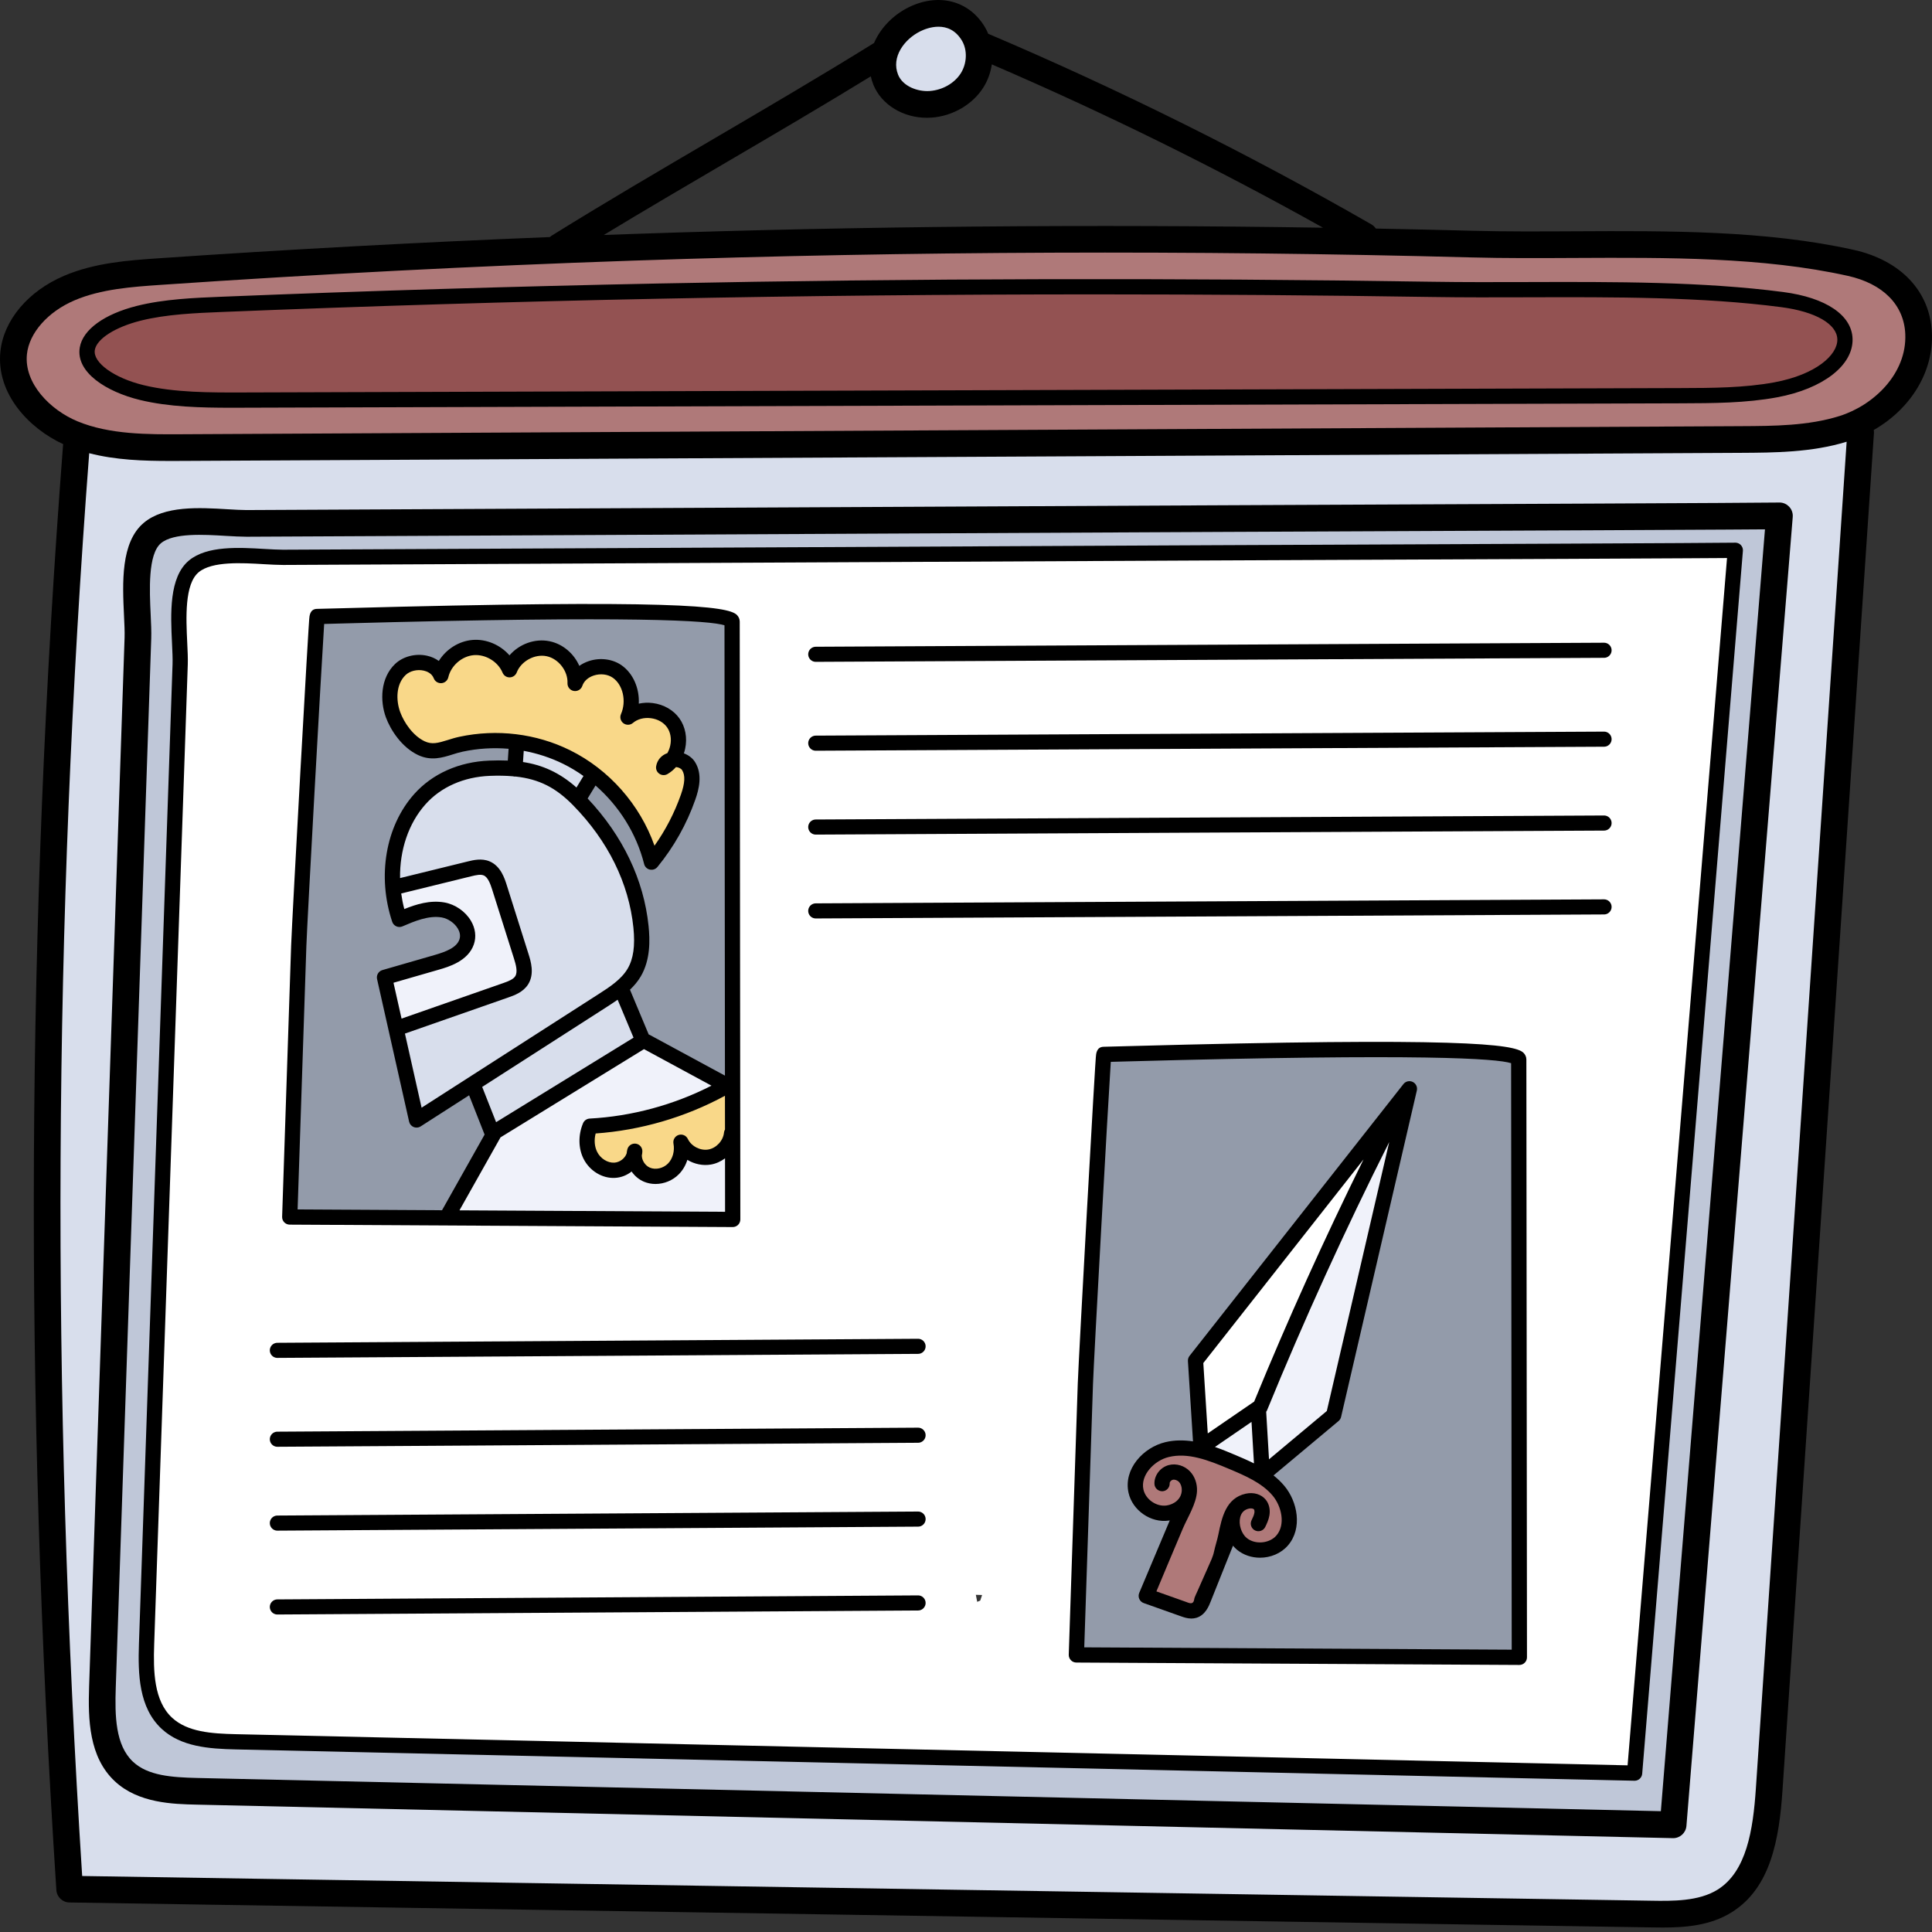
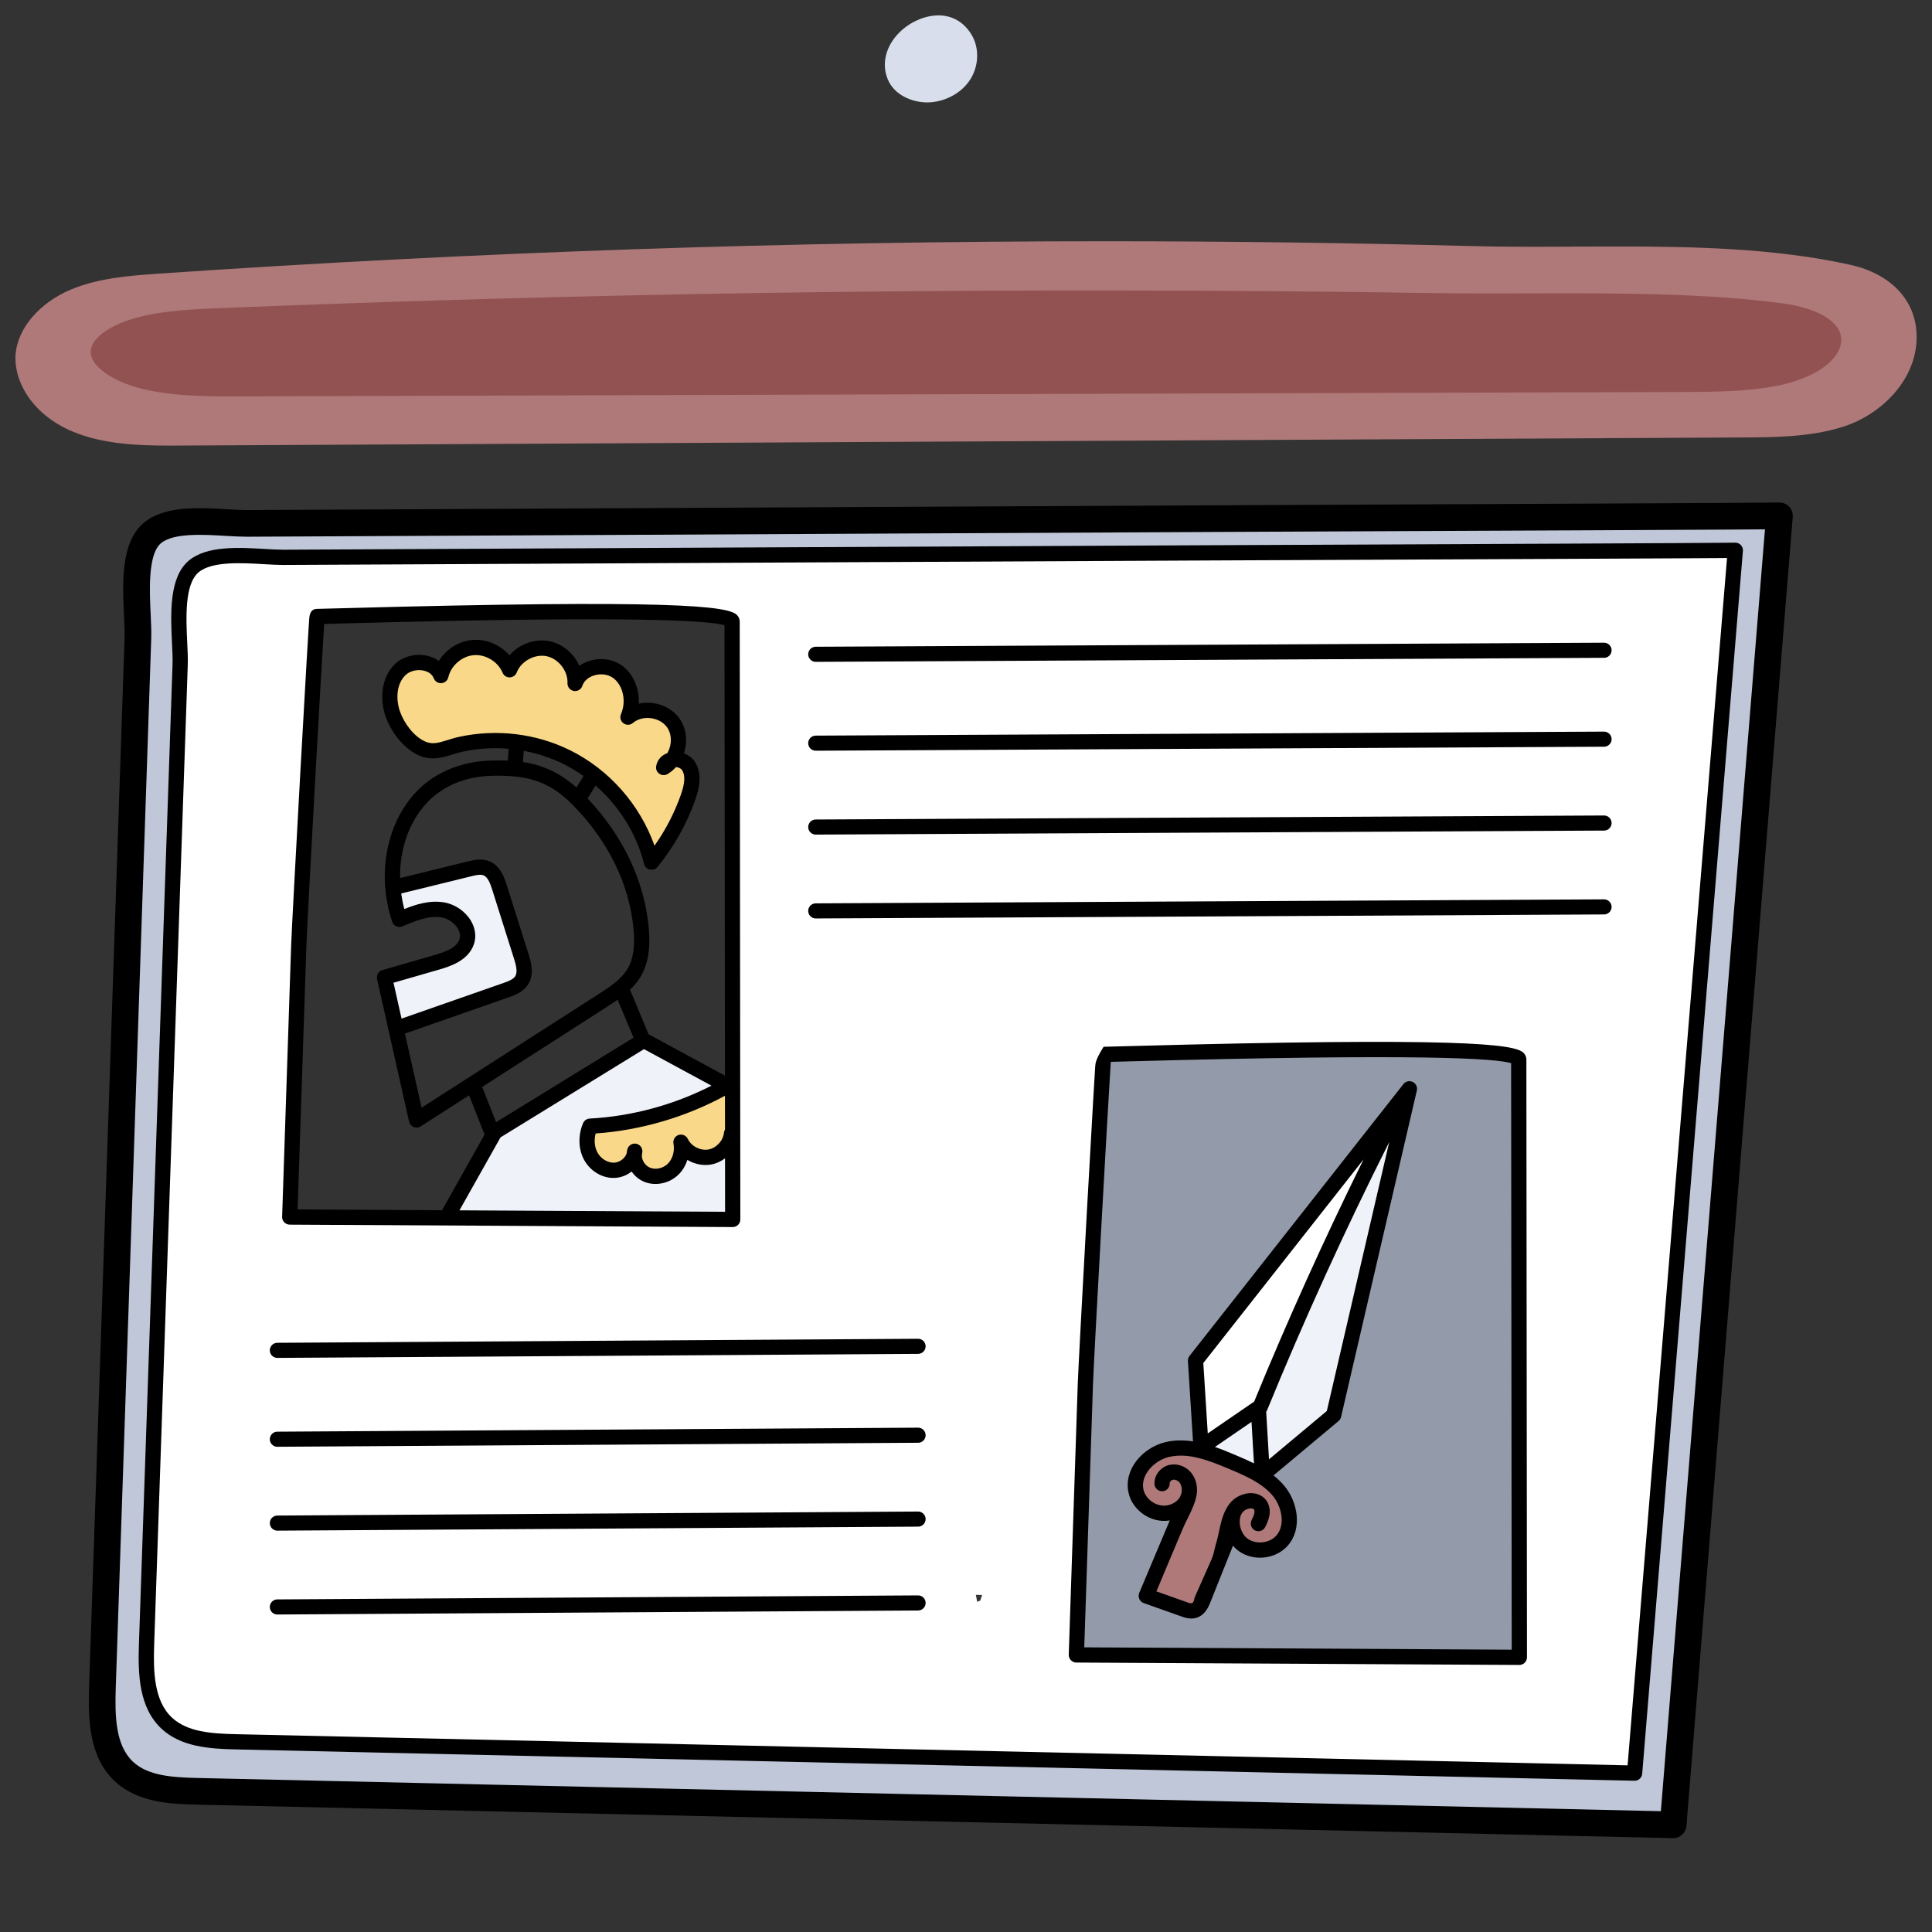
<svg xmlns="http://www.w3.org/2000/svg" height="512pt" version="1.1" viewBox="0 0 512 512" width="512pt">
  <rect x="0" y="0" width="512" height="512" fill="#333333" stroke="none" />
  <g id="surface1">
    <path d="M 37.309 104.98 C 45.008 106.855 53.645 107.012 61.133 107.012 C 62.199 107.012 65.449 107.004 65.449 107.004 L 445.652 105.844 C 454.004 105.812 462.641 105.781 470.777 104.266 C 484.191 101.773 490.051 95.227 489.91 89.844 C 489.754 84.105 483.227 79.836 472.449 78.418 C 455.637 76.215 437.578 75.762 415.637 75.762 C 412.023 75.762 408.414 75.773 404.828 75.785 C 401.359 75.797 397.973 75.805 394.637 75.805 C 388.816 75.805 384.074 75.773 379.707 75.703 C 350.133 75.246 319.98 75.016 290.09 75.016 C 251.398 75.016 212.52 75.402 174.527 76.164 C 135.996 76.945 97.059 78.125 58.789 79.676 C 51.684 79.961 43.629 80.285 36.496 82.082 C 28.285 84.148 22.934 87.93 22.176 92.199 C 21.113 98.195 29.277 103.027 37.309 104.98 Z M 37.309 104.98 " style=" stroke:none;fill-rule:nonzero;fill:rgb(57.647%,32.157%,32.157%);fill-opacity:1;" />
    <path d="M 321 386.305 C 322.883 386.949 324.691 387.715 326.312 388.402 C 327.734 388.996 329.379 389.695 330.984 390.492 L 333.594 391.789 L 333.66 392.855 L 334.434 392.207 L 335.625 392.801 L 335.535 391.285 L 354.312 375.582 L 371.082 303.332 L 365.48 301.309 C 353.82 324.488 342.961 348.324 333.211 372.113 L 315.348 384.371 Z M 321 386.305 " style=" stroke:none;fill-rule:nonzero;fill:rgb(94.118%,94.902%,98.039%);fill-opacity:1;" />
    <path d="M 190.348 304.57 C 189.594 305.133 188.742 305.508 187.902 305.66 C 187.602 305.711 187.285 305.738 186.973 305.738 C 185.863 305.738 184.707 305.406 183.707 304.805 L 180.438 302.832 L 179.297 306.48 C 178.984 307.473 178.453 308.375 177.777 309.074 C 176.73 310.133 175.211 310.766 173.711 310.766 C 173.051 310.766 172.395 310.637 171.84 310.406 C 171.047 310.066 170.359 309.5 169.859 308.762 L 168.039 306.102 L 165.516 308.105 C 164.734 308.727 163.797 309.098 162.848 309.152 C 162.746 309.156 162.648 309.16 162.547 309.16 C 160.465 309.16 158.371 307.793 157.336 305.754 C 156.418 303.949 156.324 301.562 157.066 299.395 C 168.414 298.688 179.758 295.574 189.91 290.375 L 194.98 287.777 L 170.566 274.57 L 130.305 299.332 L 129.969 300.035 L 116.648 323.727 L 195.152 324.152 L 195.137 301 Z M 190.348 304.57 " style=" stroke:none;fill-rule:nonzero;fill:rgb(94.118%,94.902%,98.039%);fill-opacity:1;" />
    <path d="M 139.098 260.289 C 140.465 258.094 139.801 255.441 139.07 253.133 L 133.312 234.922 C 132.809 233.301 131.867 230.285 129.316 229.211 C 128.695 228.957 128 228.828 127.246 228.828 C 126.199 228.828 125.148 229.066 124.176 229.312 L 103.012 234.512 L 103.355 237.172 C 103.551 238.672 103.848 240.188 104.238 241.676 L 105.105 244.977 L 108.266 243.695 C 110.258 242.891 112.875 241.965 115.477 241.965 C 116.078 241.965 116.668 242.016 117.238 242.113 C 119.227 242.453 121.188 243.797 122.219 245.531 C 122.969 246.797 123.148 248.102 122.742 249.301 C 121.727 252.277 117.664 253.453 115.461 254.094 L 100.734 258.336 L 104.234 273.887 L 134.355 263.363 C 135.879 262.82 137.969 262.078 139.098 260.289 Z M 139.098 260.289 " style=" stroke:none;fill-rule:nonzero;fill:rgb(94.118%,94.902%,98.039%);fill-opacity:1;" />
-     <path d="M 492.664 112.914 L 488.496 114.199 C 479.656 116.922 469.934 116.965 461.355 117.004 L 48.215 119.145 C 47.156 119.156 46.078 119.156 44.992 119.156 C 44.977 119.156 44.965 119.156 44.949 119.156 C 38.652 119.156 31.348 119.004 24.391 117.199 L 20.922 116.301 L 20.648 119.875 C 11.145 244.473 10.535 367.945 18.785 497.348 L 18.961 500.113 L 437.453 506.707 C 438.469 506.723 439.52 506.742 440.602 506.742 C 445.898 506.742 451.965 506.332 456.797 503.305 C 465.566 497.793 467.52 486.051 468.32 474.18 Z M 443.93 483.641 C 443.906 483.922 443.684 484.125 443.391 484.125 L 52.145 475.246 C 46.461 475.113 37.875 474.918 32.473 469.855 C 26.543 464.297 26.34 455.148 26.617 447.004 L 36.008 169.07 C 36.07 167.48 35.98 165.449 35.883 163.301 L 35.867 163.012 C 35.488 155.02 35.02 145.07 40.031 140.852 C 42.617 138.676 46.723 137.66 52.957 137.66 C 55.398 137.66 57.91 137.812 60.117 137.945 C 62.34 138.09 64.035 138.164 65.336 138.172 L 328.434 136.875 C 332.184 136.859 338.02 136.832 345.223 136.805 C 401.059 136.562 468.273 136.254 471.496 136.164 L 471.609 136.172 C 471.887 136.18 472.109 136.418 472.109 136.703 C 472.109 136.75 472.105 136.801 472.09 136.949 Z M 443.93 483.641 " style=" stroke:none;fill-rule:nonzero;fill:rgb(84.706%,87.059%,92.549%);fill-opacity:1;" />
    <path d="M 248.719 4.074 C 246.211 4.074 243.988 4.902 242.543 5.609 C 237.652 8.039 234.488 12.574 234.488 17.156 C 234.488 18.445 234.738 19.715 235.227 20.926 C 236.953 25.219 241.742 27.141 245.727 27.141 C 246.027 27.141 246.32 27.129 246.609 27.105 C 250.914 26.789 254.938 24.48 257.113 21.082 C 259.418 17.492 259.578 12.742 257.512 9.27 C 255.531 5.918 252.406 4.074 248.719 4.074 Z M 248.719 4.074 " style=" stroke:none;fill-rule:nonzero;fill:rgb(84.706%,87.059%,92.549%);fill-opacity:1;" />
-     <path d="M 168.902 258.238 C 170.785 255.051 171.402 251.012 170.844 245.531 C 169.594 233.254 163.914 221.586 154.434 211.742 L 158.648 204.809 L 156.359 203.195 C 154.504 201.883 152.566 200.723 150.594 199.742 C 147.086 198.016 143.301 196.766 139.34 196.027 L 136.012 195.406 L 135.547 202.699 C 134.406 202.613 133.242 202.566 131.988 202.566 C 131.262 202.566 130.516 202.578 129.734 202.609 C 121.973 202.91 115.141 205.949 110.496 211.176 C 105.551 216.746 102.895 224.402 103.02 232.738 L 103.074 236.508 L 124.641 231.207 C 125.398 231.023 126.34 230.793 127.23 230.793 C 127.746 230.793 128.184 230.871 128.559 231.023 C 130.254 231.73 130.996 234.086 131.438 235.5 L 137.199 253.727 C 137.664 255.195 138.438 257.652 137.434 259.25 C 136.656 260.48 134.941 261.078 133.691 261.516 L 103.797 271.953 L 109.742 298.387 L 124.816 288.711 L 129.992 301.824 L 171.648 276.203 L 165.707 262.012 C 166.934 260.918 168.055 259.68 168.902 258.238 Z M 168.902 258.238 " style=" stroke:none;fill-rule:nonzero;fill:rgb(84.706%,87.059%,92.549%);fill-opacity:1;" />
    <path d="M 403.457 279.559 L 401.367 278.895 C 400.012 278.465 395.898 277.164 364.863 277.164 C 348.148 277.164 325.906 277.539 298.758 278.285 L 291.555 278.477 L 291.375 281.207 C 290.57 293.391 286.867 360.469 286.66 366.656 L 284.238 439.551 L 403.621 440.203 Z M 352.555 374.496 L 332.738 391.078 L 335.648 393.363 C 336.551 394.074 337.336 394.828 338.043 395.664 C 340.723 398.852 341.867 404.312 339.051 407.594 C 337.867 408.98 335.949 409.805 333.922 409.805 C 332.324 409.805 330.828 409.293 329.715 408.375 C 329.52 408.207 329.301 407.984 329.055 407.691 L 325.824 403.863 L 323.973 408.512 C 323.246 410.34 322.488 412.234 321.719 414.133 C 320.434 417.309 319.16 420.488 318.031 423.352 C 317.734 424.121 317.176 425.559 316.18 425.867 C 316.055 425.906 315.91 425.926 315.719 425.926 C 315.164 425.926 314.535 425.707 313.965 425.508 L 305.074 422.348 L 312.766 404.078 L 314.992 398.699 L 309.297 399.996 C 309.031 400.035 308.758 400.055 308.484 400.055 C 305.539 400.055 302.633 397.773 302.008 394.973 C 301 390.457 305.156 386.148 309.52 385.102 C 310.562 384.852 311.684 384.727 312.848 384.727 C 313.754 384.727 314.719 384.801 315.715 384.953 L 319.391 385.504 L 317.828 360.891 L 371.562 292.602 Z M 352.555 374.496 " style=" stroke:none;fill-rule:nonzero;fill:rgb(57.647%,60.784%,66.667%);fill-opacity:1;" />
-     <path d="M 131.734 300.902 L 125.773 285.77 L 111.039 295.223 L 103.059 259.711 L 116 255.977 C 119.77 254.895 123.422 253.41 124.59 249.934 C 125.18 248.203 124.938 246.285 123.902 244.547 C 122.59 242.328 120.098 240.613 117.562 240.18 C 116.902 240.066 116.211 240.008 115.508 240.008 C 112.246 240.008 109.102 241.203 106.465 242.32 C 105.48 239.039 104.98 235.648 104.98 232.223 C 104.98 224.562 107.461 217.547 111.961 212.477 C 116.246 207.66 122.586 204.852 129.812 204.57 C 130.676 204.535 131.516 204.516 132.344 204.516 C 133.051 204.516 133.746 204.531 134.434 204.562 L 137.367 204.691 L 137.969 195.691 L 135.031 195.445 C 133.777 195.34 132.508 195.285 131.254 195.285 C 128.113 195.285 124.984 195.617 121.98 196.266 C 121.004 196.469 120.07 196.758 119.25 197.016 L 118.992 197.094 C 117.52 197.555 116.133 197.988 114.734 197.988 C 113.816 197.988 112.957 197.793 112.09 197.387 C 108.793 195.844 106.191 192.098 105.074 189.074 C 103.859 185.746 103.871 180.906 106.762 178.145 C 107.812 177.145 109.422 176.543 111.07 176.543 C 111.559 176.543 112.043 176.598 112.516 176.703 C 113.273 176.867 113.945 177.164 114.52 177.586 L 117.129 179.488 L 118.836 176.75 C 120.301 174.398 122.84 172.805 125.461 172.582 C 125.68 172.562 125.898 172.555 126.113 172.555 C 128.594 172.555 131.074 173.707 132.754 175.641 L 135.027 178.254 L 137.289 175.633 C 138.859 173.812 141.203 172.727 143.562 172.727 C 144.074 172.727 144.578 172.777 145.062 172.879 C 147.527 173.398 149.715 175.227 150.766 177.652 L 152.234 181.039 L 155.246 178.914 C 155.77 178.547 156.355 178.25 156.996 178.039 C 157.738 177.793 158.512 177.668 159.301 177.668 C 160.68 177.668 161.992 178.055 163 178.762 C 165.152 180.27 166.445 183.238 166.293 186.324 L 166.098 190.25 L 169.938 189.402 C 170.473 189.285 171.027 189.223 171.59 189.223 C 171.93 189.223 172.273 189.246 172.613 189.289 C 174.699 189.555 176.527 190.59 177.617 192.117 C 178.707 193.668 179.078 195.738 178.637 197.789 C 178.57 198.098 178.488 198.402 178.391 198.695 L 177.477 201.449 L 180.199 202.457 C 180.836 202.691 181.363 203.086 181.648 203.539 C 183.02 205.723 182.18 208.805 181.43 210.934 C 179.457 216.512 176.656 221.688 173.086 226.359 C 170.727 218.559 166.055 211.355 159.789 205.898 L 157.102 203.562 L 151.98 211.996 L 153.543 213.66 C 162.406 223.074 167.715 234.164 168.891 245.723 C 169.211 248.906 169.387 253.566 167.215 257.246 C 166.641 258.223 165.871 259.164 164.867 260.133 L 163.945 261.02 L 163.945 262.293 L 163.969 263.566 L 164.426 264.027 L 169.645 276.512 L 170.867 276.957 L 195.121 290.094 L 194.996 163.5 L 192.895 162.84 C 191.535 162.414 187.398 161.117 156.316 161.117 C 139.594 161.117 117.363 161.492 90.246 162.234 L 83.082 162.426 L 82.906 165.156 C 82.188 176.156 78.41 244.074 78.191 250.602 L 75.766 323.496 L 118.887 323.73 Z M 131.734 300.902 " style=" stroke:none;fill-rule:nonzero;fill:rgb(57.647%,60.784%,66.667%);fill-opacity:1;" />
    <path d="M 457.68 144.887 C 457.289 144.887 456.852 144.887 456.422 144.895 C 454.18 144.906 450.961 144.926 446.969 144.953 L 441.41 144.984 C 434.172 145.023 425.27 145.066 415.609 145.105 C 400.039 145.184 382.512 145.254 366.738 145.324 L 341.801 145.434 C 331.57 145.484 323.988 145.516 321.121 145.523 L 75.031 146.715 C 73.602 146.715 71.82 146.625 70.109 146.523 C 68.148 146.406 65.719 146.254 63.328 146.254 C 57.27 146.254 53.27 147.234 50.738 149.336 C 45.82 153.434 46.262 162.844 46.621 170.426 L 46.641 170.727 C 46.73 172.715 46.82 174.586 46.762 176.043 L 37.859 435.703 C 37.602 443.414 37.801 452.094 43.559 457.414 C 48.41 461.895 55.289 462.406 62.512 462.574 L 434.09 470.895 L 460.941 144.887 Z M 77.801 321.555 L 80.148 250.676 C 80.262 247.375 81.5 224.246 82.59 204.695 C 83.172 194.184 83.75 183.863 84.211 176.176 C 84.41 172.516 84.609 169.453 84.738 167.246 C 84.738 167.246 84.93 164.344 84.93 164.336 C 86.121 164.316 87.949 164.266 90.301 164.195 C 118.301 163.426 139.852 163.055 156.191 163.055 C 184.23 163.055 191.391 164.254 193.039 165.043 L 193.199 322.184 Z M 259.77 424.176 L 258.969 424.504 L 258.609 422.645 C 259.16 422.656 259.719 422.676 260.27 422.695 Z M 286.262 437.605 L 288.621 366.715 C 288.73 363.363 289.961 340.523 291.051 320.746 C 291.648 310.227 292.23 299.914 292.672 292.227 C 292.898 288.387 293.078 285.195 293.219 282.977 C 293.281 282.055 293.391 280.395 293.391 280.387 C 294.039 280.363 298.809 280.246 298.809 280.246 C 326.809 279.477 348.359 279.105 364.699 279.105 C 392.691 279.105 399.84 280.293 401.5 281.094 L 401.66 438.234 Z M 286.262 437.605 " style=" stroke:none;fill-rule:nonzero;fill:rgb(100%,100%,100%);fill-opacity:1;" />
    <path d="M 315.824 360.262 L 317.41 385.324 L 333.863 374.051 L 334.059 373.953 L 334.254 373.781 L 334.312 373.723 L 334.879 373.207 L 335.137 372.582 C 343.938 351.121 353.66 329.59 364.039 308.582 L 358.992 305.398 Z M 315.824 360.262 " style=" stroke:none;fill-rule:nonzero;fill:rgb(100%,100%,100%);fill-opacity:1;" />
    <path d="M 19.426 114.438 C 27.199 117.648 36.207 118.09 44.785 118.09 C 45.945 118.09 47.094 118.082 48.215 118.074 L 461.344 115.934 C 470.363 115.895 479.691 115.852 488.434 113.094 C 498.508 109.918 508.434 100.414 507.906 88.395 C 507.52 79.352 500.953 72.539 490.344 70.176 C 470.195 65.699 447.996 65.324 428.777 65.324 C 424.973 65.324 421.172 65.344 417.316 65.363 C 413.57 65.383 409.906 65.402 406.301 65.402 C 399.93 65.402 394.766 65.344 390.051 65.215 C 357.969 64.363 325.309 63.934 292.98 63.934 C 251.203 63.934 209.066 64.652 167.738 66.066 C 126.273 67.48 84.082 69.645 42.273 72.504 C 34.676 73.027 26.066 73.621 18.559 76.836 C 10.512 80.285 4.855 86.852 4.156 93.562 C 3.449 100.285 7.926 109.684 19.426 114.438 Z M 24.105 92.539 C 24.707 89.16 29.758 85.801 36.973 83.984 C 43.91 82.238 51.859 81.914 58.871 81.633 C 97.117 80.086 136.043 78.906 174.57 78.121 C 212.652 77.355 251.496 76.969 290.023 76.969 C 319.883 76.969 350.047 77.203 379.684 77.664 C 383.93 77.73 388.473 77.762 394.406 77.762 C 397.32 77.762 400.277 77.754 403.285 77.746 L 404.84 77.742 C 408.418 77.734 412.012 77.723 415.617 77.723 C 437.492 77.723 455.48 78.172 472.191 80.367 C 481.789 81.621 487.824 85.27 487.949 89.895 C 488.098 95.277 480.887 100.395 470.422 102.344 C 462.457 103.824 453.906 103.855 445.641 103.883 L 61.27 105.055 C 53.836 105.055 45.273 104.902 37.77 103.07 C 30.371 101.273 23.305 97.078 24.105 92.539 Z M 24.105 92.539 " style=" stroke:none;fill-rule:nonzero;fill:rgb(68.627%,47.451%,47.451%);fill-opacity:1;" />
    <path d="M 326.527 407.395 C 327.016 408.352 327.664 409.211 328.457 409.867 C 329.914 411.086 331.852 411.758 333.91 411.758 C 336.512 411.758 338.992 410.676 340.543 408.863 C 344.07 404.762 342.809 398.289 339.543 394.402 C 336.215 390.453 331.145 388.312 327.07 386.594 C 322.289 384.57 317.609 382.75 312.926 382.75 C 311.598 382.75 310.297 382.902 309.062 383.195 C 303.812 384.453 298.84 389.773 300.094 395.398 C 300.938 399.168 304.535 402.012 308.465 402.012 C 308.844 402.012 309.219 401.984 309.566 401.934 C 310.375 401.82 311.125 401.582 311.82 401.273 L 309.945 405.738 L 309.941 405.734 L 306.707 413.434 L 302.461 423.496 L 313.281 427.34 C 314.32 427.723 315.051 427.887 315.727 427.887 C 316.09 427.887 316.438 427.836 316.797 427.727 C 318.445 427.211 319.246 425.648 319.844 424.105 L 321.195 420.902 L 321.129 420.875 L 321.566 419.781 C 322.156 418.301 322.766 416.773 323.383 415.25 L 323.703 414.453 L 323.766 414.301 L 324.441 412.629 L 324.438 412.629 L 324.969 411.305 C 325.508 409.965 326.027 408.664 326.527 407.395 Z M 326.527 407.395 " style=" stroke:none;fill-rule:nonzero;fill:rgb(68.627%,47.451%,47.451%);fill-opacity:1;" />
    <path d="M 171.066 312.211 C 171.887 312.559 172.777 312.73 173.711 312.73 C 175.75 312.73 177.738 311.898 179.168 310.449 C 180.422 309.176 181.227 307.469 181.492 305.633 C 182.973 306.926 184.93 307.699 186.945 307.699 C 187.379 307.699 187.809 307.664 188.227 307.59 C 191.598 307 194.395 304.047 194.82 300.676 L 195.133 300.141 L 195.113 285.352 L 190.691 287.746 C 180.562 293.238 169.133 296.574 157.637 297.395 L 155.477 297.547 L 154.941 299.645 C 154.316 302.098 154.547 304.586 155.594 306.648 C 156.945 309.324 159.758 311.121 162.59 311.121 C 162.715 311.121 162.844 311.117 162.98 311.109 C 164.793 311 166.488 310.121 167.652 308.789 C 168.32 310.285 169.543 311.551 171.066 312.211 Z M 171.066 312.211 " style=" stroke:none;fill-rule:nonzero;fill:rgb(97.647%,84.706%,53.725%);fill-opacity:1;" />
    <path d="M 149.73 201.504 C 159.379 206.273 166.996 214.883 170.621 225.125 L 172.562 230.598 L 175.902 225.855 C 179.008 221.449 181.488 216.656 183.281 211.59 C 184.168 209.074 185.137 205.391 183.32 202.523 C 182.621 201.398 181.316 200.586 179.844 200.344 C 180.164 199.652 180.402 198.938 180.555 198.211 C 181.109 195.609 180.621 192.984 179.219 191 C 177.816 189.02 175.496 187.688 172.859 187.352 C 172.434 187.293 172.004 187.27 171.578 187.27 C 170.348 187.27 169.16 187.496 168.082 187.926 C 168.836 183.785 167.32 179.395 164.129 177.16 C 162.789 176.219 161.082 175.703 159.316 175.703 C 158.32 175.703 157.328 175.863 156.367 176.18 C 155.047 176.625 153.91 177.336 153.039 178.242 C 152.043 174.715 149.074 171.715 145.477 170.969 C 144.871 170.844 144.242 170.777 143.609 170.777 C 140.203 170.777 136.859 172.645 135.031 175.402 C 133.086 172.508 129.656 170.602 126.121 170.602 C 125.848 170.602 125.57 170.613 125.305 170.637 C 121.555 170.949 118.156 173.43 116.582 176.801 C 115.672 175.82 114.418 175.117 112.941 174.789 C 112.332 174.648 111.699 174.582 111.059 174.582 C 108.895 174.582 106.836 175.363 105.41 176.727 C 101.848 180.133 101.758 185.727 103.246 189.742 C 104.395 192.891 107.184 197.246 111.262 199.172 C 112.387 199.699 113.523 199.957 114.727 199.957 C 116.273 199.957 117.715 199.551 119.617 198.961 C 120.473 198.684 121.387 198.398 122.371 198.188 C 125.297 197.562 128.297 197.246 131.289 197.246 C 137.707 197.242 144.086 198.719 149.73 201.504 Z M 149.73 201.504 " style=" stroke:none;fill-rule:nonzero;fill:rgb(97.647%,84.706%,53.725%);fill-opacity:1;" />
    <path d="M 457.594 137.344 C 448.953 137.395 437.004 137.453 423.766 137.516 C 397.305 137.645 365.719 137.785 345.23 137.875 C 334.742 137.914 327.168 137.945 324.676 137.965 L 65.379 139.234 C 63.641 139.223 61.625 139.113 60.004 139.016 C 57.844 138.887 55.391 138.742 52.945 138.742 C 46.973 138.742 43.086 139.672 40.719 141.668 C 36.461 145.25 36.496 153.781 36.934 162.957 C 37.035 165.113 37.137 167.344 37.082 169.094 L 27.68 447.047 C 27.406 455.32 27.609 463.832 33.203 469.074 C 37.922 473.496 44.867 474.012 52.172 474.176 L 442.91 483.051 L 470.984 137.258 L 467.703 137.285 C 465.297 137.305 461.852 137.324 457.594 137.344 Z M 432.285 468.895 L 62.559 460.617 C 56 460.469 49.234 459.988 44.898 455.98 C 39.738 451.215 39.57 443.047 39.82 435.766 L 48.73 176.105 C 48.781 174.57 48.688 172.648 48.59 170.613 L 48.578 170.344 C 48.238 163.203 47.816 154.316 51.996 150.844 C 54.156 149.051 57.738 148.215 63.27 148.215 C 65.551 148.215 67.91 148.355 70.004 148.48 C 71.977 148.59 73.598 148.676 75.023 148.688 L 321.121 147.484 C 323.984 147.473 331.562 147.441 341.805 147.395 L 344.949 147.383 C 382.18 147.223 449.867 146.934 458.809 146.828 Z M 432.285 468.895 " style=" stroke:none;fill-rule:nonzero;fill:rgb(74.902%,78.039%,84.706%);fill-opacity:1;" />
-     <path d="M 511.977 88.215 C 511.504 77.219 503.742 68.992 491.223 66.207 C 467.977 61.035 442.207 61.164 417.297 61.293 C 407.844 61.34 398.914 61.387 390.16 61.152 C 381.656 60.926 373.137 60.738 364.613 60.57 C 364.32 60.137 363.938 59.75 363.449 59.469 C 330.75 40.691 296.586 23.703 261.891 8.949 C 261.637 8.34 261.348 7.746 261.012 7.18 C 256.82 0.125 248.672 -1.969 240.742 1.965 C 236.844 3.895 233.387 7.297 231.633 11.395 C 217.871 19.941 203.234 28.523 189.078 36.824 C 174.852 45.164 160.141 53.785 146.277 62.402 C 146.078 62.523 145.898 62.668 145.73 62.824 C 111.176 64.211 76.402 66.094 42.059 68.445 C 34.121 68.988 25.121 69.609 16.961 73.102 C 7.426 77.18 0.969 84.859 0.105 93.145 C -1.062 104.352 7.723 113.555 16.758 117.711 C 16.738 117.816 16.711 117.918 16.703 118.027 C 6.992 244.34 6.414 369.57 14.934 500.871 C 15.051 502.707 16.562 504.148 18.402 504.176 L 437.395 510.777 C 438.441 510.793 439.531 510.812 440.652 510.812 C 446.555 510.812 453.254 510.332 458.961 506.746 C 469.277 500.27 471.504 487.395 472.379 474.445 L 496.613 114.785 C 496.633 114.5 496.609 114.223 496.562 113.953 C 506.324 108.375 512.426 98.566 511.977 88.215 Z M 243.883 8.297 C 244.738 7.871 246.625 7.078 248.719 7.078 C 250.855 7.078 253.219 7.902 254.934 10.789 C 256.41 13.281 256.27 16.844 254.594 19.461 C 252.906 22.082 249.766 23.867 246.391 24.117 C 243.258 24.348 239.266 22.918 238.008 19.809 L 238.008 19.805 C 236.125 15.156 239.629 10.402 243.883 8.297 Z M 192.652 42.918 C 205.289 35.512 218.305 27.879 230.773 20.23 C 230.941 20.969 231.152 21.711 231.453 22.457 C 233.59 27.738 239.305 31.215 245.633 31.215 C 246.059 31.215 246.484 31.199 246.914 31.168 C 252.461 30.758 257.68 27.734 260.539 23.281 C 261.758 21.387 262.52 19.25 262.84 17.062 C 292.727 29.926 322.184 44.445 350.613 60.344 C 289.672 59.391 228.289 59.93 167.602 62 C 165.074 62.086 162.535 62.184 160.004 62.277 C 170.762 55.754 181.848 49.254 192.652 42.918 Z M 465.324 473.973 C 464.578 485.051 462.836 495.969 455.203 500.762 C 450.191 503.91 443.156 503.801 437.508 503.707 L 21.777 497.16 C 13.535 367.914 14.148 244.516 23.641 120.105 C 30.699 121.93 38.07 122.156 44.953 122.156 C 46.059 122.156 47.156 122.152 48.238 122.148 L 461.367 120.008 C 470.18 119.961 480.156 119.906 489.379 117.062 Z M 487.527 110.238 C 479.25 112.848 470.141 112.895 461.332 112.938 L 48.199 115.078 C 39.234 115.133 29.07 115.18 20.574 111.668 C 13.289 108.656 6.336 101.582 7.137 93.875 C 7.727 88.227 12.672 82.621 19.742 79.598 C 26.801 76.574 35.164 76.004 42.543 75.496 C 84.062 72.652 126.219 70.484 167.844 69.066 C 241.539 66.547 316.273 66.262 389.973 68.219 C 398.84 68.453 407.82 68.41 417.332 68.359 C 441.852 68.242 467.219 68.109 489.688 73.105 C 499.031 75.184 504.582 80.801 504.918 88.52 C 505.371 99.039 496.512 107.406 487.527 110.238 Z M 487.527 110.238 " style=" stroke:none;fill-rule:nonzero;fill:rgb(0%,0%,0%);fill-opacity:1;" />
-     <path d="M 472.582 77.391 C 451.355 74.609 427.711 74.676 404.828 74.746 C 396.09 74.77 387.836 74.797 379.727 74.668 C 311.648 73.605 242.602 73.758 174.512 75.129 C 136.035 75.906 97.09 77.082 58.75 78.637 C 51.586 78.926 43.469 79.25 36.238 81.074 C 27.621 83.25 21.98 87.34 21.152 92.02 C 19.973 98.703 28.289 103.852 37.059 105.988 C 44.758 107.863 53.363 108.055 61.266 108.055 C 62.289 108.055 63.301 108.051 64.297 108.047 L 445.473 106.883 C 453.93 106.855 462.676 106.832 470.965 105.289 C 483.105 103.035 491.137 96.816 490.949 89.816 C 490.785 83.523 483.914 78.875 472.582 77.391 Z M 470.227 101.32 C 462.301 102.793 453.738 102.82 445.461 102.844 L 65.441 104.004 L 64.285 104.008 C 55.816 104.031 46.23 104.066 38.02 102.062 C 30.203 100.16 24.543 96.059 25.133 92.723 C 25.652 89.793 30.512 86.688 37.227 84.992 C 44.051 83.27 51.949 82.953 58.914 82.672 C 97.227 81.121 136.145 79.941 174.594 79.168 C 212.902 78.398 251.516 78.012 290.094 78.012 C 320.027 78.012 349.938 78.242 379.664 78.707 C 387.809 78.836 396.082 78.812 404.84 78.785 C 427.582 78.715 451.102 78.648 472.055 81.398 C 481.113 82.582 486.805 85.852 486.914 89.922 C 487.023 94.023 481.324 99.258 470.227 101.32 Z M 470.227 101.32 " style=" stroke:none;fill-rule:nonzero;fill:rgb(0%,0%,0%);fill-opacity:1;" />
    <path d="M 471.715 133.172 C 471.586 133.164 471.457 133.168 471.328 133.176 C 467.859 133.27 382.004 133.641 345.215 133.801 C 334.73 133.848 327.152 133.883 324.656 133.895 L 65.32 135.172 C 63.984 135.168 62.18 135.07 60.309 134.957 C 52.848 134.508 43.566 133.953 38.102 138.555 C 31.949 143.73 32.457 154.5 32.863 163.152 C 32.969 165.348 33.066 167.422 33.016 168.957 L 23.617 446.906 C 23.32 455.707 23.574 465.633 30.422 472.047 C 36.66 477.895 45.941 478.105 52.082 478.246 L 443.32 487.129 C 443.348 487.133 443.371 487.133 443.398 487.133 C 445.234 487.133 446.773 485.723 446.922 483.883 L 475.078 137.195 C 475.098 137.023 475.105 136.859 475.105 136.703 C 475.105 134.809 473.609 133.25 471.715 133.172 Z M 440.145 479.984 L 52.242 471.18 C 45.539 471.023 39.195 470.582 35.254 466.887 C 30.566 462.496 30.426 454.727 30.68 447.145 L 40.078 169.195 C 40.141 167.375 40.035 165.164 39.926 162.816 C 39.629 156.473 39.176 146.887 42.652 143.961 C 45.961 141.176 54.004 141.66 59.883 142.016 C 61.871 142.133 63.719 142.227 65.355 142.238 L 324.691 140.961 C 327.188 140.949 334.762 140.914 345.242 140.871 C 365.73 140.781 397.316 140.645 423.781 140.52 C 437.016 140.457 448.969 140.395 457.613 140.348 C 461.867 140.32 465.324 140.301 467.734 140.281 Z M 440.145 479.984 " style=" stroke:none;fill-rule:nonzero;fill:rgb(0%,0%,0%);fill-opacity:1;" />
    <path d="M 320.699 144.488 L 109.945 145.512 L 75.012 145.68 C 73.637 145.672 71.969 145.586 70.172 145.48 C 63.348 145.074 54.852 144.574 50.082 148.531 C 44.746 152.961 45.211 162.676 45.586 170.48 C 45.684 172.559 45.777 174.52 45.727 176.004 L 36.82 435.664 C 36.551 443.605 36.77 452.551 42.859 458.18 C 47.973 462.906 55.363 463.457 62.492 463.613 L 433.141 471.914 C 433.156 471.914 433.172 471.914 433.188 471.914 C 434.234 471.914 435.109 471.109 435.199 470.062 L 461.871 146.188 C 461.887 146.074 461.895 145.957 461.895 145.832 C 461.895 144.746 461.039 143.859 459.957 143.812 C 459.871 143.809 459.793 143.812 459.715 143.816 C 456.98 143.902 379.246 144.234 341.789 144.395 C 331.023 144.441 323.191 144.477 320.699 144.488 Z M 415.621 148.105 C 427.918 148.051 438.984 147.996 446.977 147.949 C 450.977 147.926 454.203 147.906 456.434 147.891 C 456.895 147.887 457.309 147.883 457.68 147.879 L 431.328 467.832 L 62.582 459.578 C 55.961 459.43 49.684 458.984 45.602 455.215 C 40.766 450.746 40.617 442.852 40.859 435.801 L 49.762 176.141 C 49.82 174.492 49.723 172.453 49.617 170.289 C 49.305 163.746 48.875 154.781 52.66 151.641 C 56.203 148.695 64.137 149.168 69.934 149.512 C 71.793 149.621 73.57 149.715 75.027 149.719 L 320.719 148.527 C 323.211 148.516 331.039 148.48 341.805 148.434 C 361.504 148.352 391.023 148.223 415.621 148.105 Z M 415.621 148.105 " style=" stroke:none;fill-rule:nonzero;fill:rgb(0%,0%,0%);fill-opacity:1;" />
    <path d="M 194.176 325.184 C 194.711 325.184 195.223 324.973 195.602 324.598 C 195.98 324.219 196.195 323.699 196.195 323.164 L 196.035 164.719 C 196.031 164.059 195.758 163.426 195.258 162.941 C 192.855 160.609 178.465 158.785 90.223 161.199 C 87.137 161.281 84.969 161.344 83.98 161.359 C 82.137 161.406 82.008 163.188 81.938 164.145 C 81.895 164.742 81.836 165.621 81.766 166.742 C 81.625 168.973 81.434 172.16 81.211 176.008 C 80.762 183.695 80.18 194.012 79.598 204.523 C 78.492 224.402 77.266 247.297 77.152 250.57 L 74.766 322.457 C 74.746 323.004 74.949 323.531 75.328 323.926 C 75.707 324.316 76.227 324.539 76.773 324.543 L 194.164 325.184 C 194.168 325.184 194.172 325.184 194.176 325.184 Z M 178.477 303.078 C 178.848 305.012 178.277 307.078 177.027 308.348 C 175.77 309.625 173.75 310.086 172.234 309.441 C 170.977 308.91 170.09 307.508 170.09 306.215 C 170.164 305.883 170.211 305.539 170.23 305.191 C 170.285 304.156 169.547 303.242 168.52 303.086 C 167.504 302.934 166.512 303.574 166.258 304.582 C 166.168 304.922 166.109 305.27 166.078 305.617 C 165.668 306.926 164.285 308.027 162.801 308.117 C 161.027 308.215 159.145 307.031 158.266 305.293 C 157.547 303.875 157.406 302.105 157.852 300.383 C 169.797 299.535 181.594 296.094 192.121 290.387 L 192.133 299.332 C 191.988 299.574 191.891 299.852 191.863 300.148 C 191.656 302.293 189.832 304.262 187.711 304.633 C 185.594 305 183.203 303.773 182.281 301.828 C 181.844 300.91 180.789 300.461 179.828 300.777 C 178.863 301.098 178.285 302.082 178.477 303.078 Z M 81.191 250.707 C 81.398 244.48 85.141 177.012 85.906 165.355 C 87.031 165.324 88.527 165.285 90.336 165.234 C 169.035 163.082 188.145 164.492 191.996 165.707 L 192.117 285.051 L 172.137 274.234 C 172.066 274.195 171.988 274.172 171.914 274.145 L 166.969 262.328 C 166.961 262.316 166.953 262.305 166.945 262.289 C 168.027 261.258 169.016 260.102 169.801 258.773 C 172.426 254.316 172.242 249.02 171.879 245.426 C 170.629 233.152 165.043 221.492 155.73 211.605 L 157.824 208.168 C 164.066 213.605 168.672 220.918 170.703 228.98 C 170.887 229.719 171.477 230.289 172.223 230.457 C 172.367 230.488 172.516 230.504 172.66 230.504 C 173.258 230.504 173.836 230.238 174.223 229.766 C 178.59 224.434 181.965 218.434 184.254 211.938 C 185.215 209.219 186.254 205.223 184.188 201.949 C 183.527 200.898 182.461 200.098 181.234 199.645 C 181.367 199.25 181.48 198.844 181.57 198.43 C 182.188 195.547 181.641 192.621 180.066 190.395 C 178.488 188.176 175.906 186.688 172.984 186.316 C 171.719 186.156 170.469 186.215 169.285 186.477 C 169.488 182.465 167.82 178.473 164.719 176.301 C 162.336 174.633 159.016 174.207 156.051 175.195 C 155.117 175.504 154.27 175.934 153.523 176.461 C 152.113 173.238 149.203 170.68 145.684 169.945 C 141.742 169.121 137.59 170.688 135.016 173.676 C 132.609 170.91 128.898 169.281 125.207 169.594 C 121.555 169.902 118.207 172.082 116.289 175.16 C 115.398 174.512 114.344 174.035 113.16 173.773 C 110.121 173.098 106.797 173.957 104.688 175.973 C 100.801 179.695 100.668 185.754 102.266 190.105 C 103.488 193.441 106.461 198.059 110.816 200.105 C 114.258 201.719 117.254 200.781 119.898 199.953 C 120.773 199.68 121.676 199.395 122.586 199.203 C 126.617 198.336 130.734 198.09 134.785 198.434 L 134.574 201.562 C 133.004 201.496 131.383 201.504 129.691 201.57 C 121.648 201.879 114.555 205.043 109.723 210.48 C 109.723 210.48 109.723 210.48 109.723 210.484 C 102.188 218.961 99.914 232.227 103.938 244.281 C 104.113 244.816 104.512 245.254 105.023 245.484 C 105.539 245.719 106.129 245.723 106.648 245.5 C 109.734 244.176 113.574 242.531 117.051 243.129 C 118.734 243.422 120.449 244.602 121.324 246.07 C 121.734 246.762 122.141 247.82 121.754 248.961 C 121.016 251.133 118.152 252.23 115.172 253.09 L 101.336 257.082 C 100.309 257.383 99.691 258.426 99.926 259.469 L 108.418 297.25 C 108.562 297.891 109.012 298.426 109.621 298.676 C 109.867 298.777 110.129 298.824 110.387 298.824 C 110.77 298.824 111.148 298.719 111.48 298.508 L 124.316 290.266 L 128.422 300.676 L 117.141 320.727 L 78.871 320.516 Z M 131.473 297.391 L 127.785 288.043 L 160.824 266.836 C 161.73 266.258 162.703 265.625 163.68 264.934 L 167.895 274.992 Z M 124.797 244.012 C 123.309 241.508 120.605 239.648 117.738 239.152 C 113.953 238.5 110.301 239.641 107.145 240.91 C 106.781 239.543 106.516 238.16 106.324 236.781 L 124.895 232.219 C 126.211 231.895 127.367 231.656 128.168 231.988 C 129.312 232.461 129.945 234.211 130.453 235.812 L 136.211 254.035 C 136.738 255.711 137.242 257.59 136.547 258.703 C 136.02 259.543 134.73 260.047 133.348 260.531 L 106.418 269.941 L 104.281 260.438 L 116.293 256.973 C 118.812 256.246 124.062 254.73 125.578 250.262 C 126.27 248.238 125.988 246.016 124.797 244.012 Z M 134.68 264.344 C 136.262 263.793 138.645 262.957 139.969 260.852 C 141.719 258.062 140.641 254.652 140.062 252.82 L 134.305 234.598 C 133.742 232.812 132.695 229.492 129.715 228.258 C 127.629 227.391 125.402 227.938 123.934 228.301 L 106.02 232.699 C 105.91 225.309 108.238 218.234 112.742 213.168 C 116.84 208.562 122.914 205.875 129.848 205.609 C 132.062 205.523 134.055 205.562 135.895 205.723 C 136.031 205.762 136.172 205.789 136.316 205.797 C 136.359 205.801 136.406 205.805 136.453 205.805 C 136.508 205.805 136.559 205.793 136.613 205.785 C 142.91 206.469 147.324 208.762 151.887 213.418 C 161.137 222.855 166.66 234.062 167.859 245.836 C 168.348 250.652 167.859 254.109 166.32 256.723 C 164.621 259.602 161.445 261.641 158.645 263.438 L 111.727 293.551 L 107.312 273.91 Z M 165.215 191.668 C 165.969 192.23 167.008 192.199 167.727 191.59 C 168.941 190.559 170.676 190.098 172.48 190.328 C 174.281 190.555 175.848 191.43 176.77 192.734 C 177.691 194.035 178.004 195.801 177.621 197.578 C 177.465 198.305 177.203 198.98 176.859 199.582 C 175.258 200.164 174.172 201.41 173.887 203.043 C 173.75 203.816 174.078 204.602 174.727 205.051 C 175.371 205.5 176.219 205.531 176.898 205.133 C 177.738 204.641 178.492 204.016 179.145 203.277 C 179.824 203.336 180.488 203.652 180.77 204.102 C 181.633 205.465 181.527 207.527 180.445 210.594 C 178.742 215.426 176.395 219.961 173.449 224.121 C 169.594 213.227 161.441 203.945 151.059 198.816 C 142.09 194.391 131.676 193.125 121.742 195.254 C 120.648 195.488 119.652 195.801 118.691 196.102 C 116.047 196.93 114.457 197.352 112.535 196.449 C 109.496 195.023 107.094 191.539 106.059 188.719 C 104.914 185.602 104.91 181.355 107.48 178.895 C 108.621 177.805 110.547 177.332 112.281 177.719 C 113.051 177.891 114.422 178.383 114.953 179.762 C 115.273 180.59 116.078 181.098 116.984 181.047 C 117.871 180.984 118.609 180.348 118.809 179.484 C 119.508 176.406 122.406 173.887 125.551 173.621 C 128.688 173.355 131.973 175.352 133.184 178.266 C 133.5 179.027 134.238 179.535 135.074 179.512 C 135.898 179.5 136.637 178.984 136.934 178.215 C 138.086 175.219 141.715 173.242 144.859 173.902 C 148.004 174.559 150.535 177.824 150.391 181.031 C 150.344 182.039 151.051 182.926 152.039 183.109 C 153.031 183.289 154.008 182.715 154.324 181.758 C 154.734 180.52 155.828 179.527 157.324 179.027 C 159.105 178.441 161.051 178.664 162.402 179.613 C 165.094 181.496 166.062 185.816 164.57 189.242 C 164.191 190.105 164.461 191.109 165.215 191.668 Z M 149.266 202.438 C 151.141 203.363 152.93 204.441 154.629 205.648 L 152.77 208.699 C 148.18 204.641 143.613 202.707 138.598 201.945 L 138.797 198.98 C 142.426 199.652 145.957 200.805 149.266 202.438 Z M 121.762 320.75 L 132.594 301.5 C 132.609 301.477 132.617 301.449 132.629 301.422 L 170.664 278.031 L 188.543 287.711 C 178.559 292.82 167.461 295.828 156.266 296.434 C 155.492 296.477 154.809 296.957 154.512 297.672 C 153.195 300.809 153.254 304.344 154.66 307.121 C 156.289 310.328 159.676 312.371 163.043 312.148 C 164.652 312.055 166.164 311.43 167.383 310.461 C 168.18 311.629 169.305 312.59 170.656 313.164 C 171.621 313.57 172.66 313.766 173.707 313.766 C 175.965 313.766 178.262 312.855 179.906 311.184 C 180.941 310.133 181.707 308.816 182.156 307.375 C 184.02 308.496 186.262 308.988 188.41 308.613 C 189.77 308.375 191.039 307.793 192.141 306.973 L 192.152 321.137 Z M 121.762 320.75 " style=" stroke:none;fill-rule:nonzero;fill:rgb(0%,0%,0%);fill-opacity:1;" />
-     <path d="M 403.723 278.988 C 401.32 276.656 386.938 274.832 298.734 277.242 C 295.625 277.328 293.438 277.391 292.461 277.406 C 290.605 277.445 290.473 279.23 290.406 280.191 C 290.363 280.789 290.305 281.668 290.23 282.789 C 290.094 285.02 289.902 288.207 289.676 292.055 C 289.23 299.742 288.645 310.059 288.062 320.57 C 286.934 340.949 285.734 363.312 285.621 366.621 L 283.23 438.508 C 283.215 439.051 283.418 439.578 283.797 439.973 C 284.172 440.367 284.695 440.59 285.238 440.594 L 402.633 441.23 C 402.637 441.23 402.641 441.23 402.645 441.23 C 403.176 441.23 403.688 441.02 404.066 440.645 C 404.449 440.266 404.664 439.746 404.664 439.211 L 404.504 280.766 C 404.5 280.102 404.223 279.473 403.723 278.988 Z M 287.34 436.562 L 289.656 366.75 C 289.863 360.527 293.605 293.062 294.371 281.402 C 295.504 281.371 297.016 281.332 298.844 281.281 C 377.512 279.129 396.609 280.539 400.461 281.754 L 400.621 437.18 Z M 287.34 436.562 " style=" stroke:none;fill-rule:nonzero;fill:rgb(0%,0%,0%);fill-opacity:1;" />
+     <path d="M 403.723 278.988 C 401.32 276.656 386.938 274.832 298.734 277.242 C 295.625 277.328 293.438 277.391 292.461 277.406 C 290.363 280.789 290.305 281.668 290.23 282.789 C 290.094 285.02 289.902 288.207 289.676 292.055 C 289.23 299.742 288.645 310.059 288.062 320.57 C 286.934 340.949 285.734 363.312 285.621 366.621 L 283.23 438.508 C 283.215 439.051 283.418 439.578 283.797 439.973 C 284.172 440.367 284.695 440.59 285.238 440.594 L 402.633 441.23 C 402.637 441.23 402.641 441.23 402.645 441.23 C 403.176 441.23 403.688 441.02 404.066 440.645 C 404.449 440.266 404.664 439.746 404.664 439.211 L 404.504 280.766 C 404.5 280.102 404.223 279.473 403.723 278.988 Z M 287.34 436.562 L 289.656 366.75 C 289.863 360.527 293.605 293.062 294.371 281.402 C 295.504 281.371 297.016 281.332 298.844 281.281 C 377.512 279.129 396.609 280.539 400.461 281.754 L 400.621 437.18 Z M 287.34 436.562 " style=" stroke:none;fill-rule:nonzero;fill:rgb(0%,0%,0%);fill-opacity:1;" />
    <path d="M 374.383 286.719 C 373.527 286.309 372.508 286.547 371.922 287.293 L 315.238 359.324 C 314.934 359.715 314.781 360.203 314.812 360.699 L 316.156 381.98 C 313.758 381.621 311.277 381.602 308.824 382.188 C 302.977 383.582 297.668 389.316 299.078 395.625 C 300.125 400.289 305 403.652 309.73 402.969 C 309.824 402.953 309.91 402.934 310.004 402.918 L 301.906 422.141 C 301.691 422.652 301.695 423.23 301.922 423.738 C 302.145 424.246 302.566 424.641 303.09 424.828 L 312.961 428.332 C 313.676 428.586 314.645 428.93 315.723 428.93 C 316.164 428.93 316.621 428.871 317.086 428.73 C 319.434 428.004 320.379 425.594 320.836 424.434 C 321.945 421.602 323.223 418.43 324.5 415.258 C 325.266 413.352 326.031 411.453 326.762 409.621 C 327.078 410.004 327.418 410.363 327.793 410.676 C 329.52 412.109 331.715 412.809 333.914 412.809 C 336.695 412.809 339.484 411.691 341.332 409.543 C 345.227 405.012 343.883 397.945 340.336 393.734 C 339.473 392.707 338.516 391.809 337.496 391.004 L 354.73 376.59 C 355.066 376.309 355.301 375.926 355.402 375.496 L 375.477 289 C 375.691 288.074 375.234 287.129 374.383 286.719 Z M 361.352 307.254 C 350.965 328.289 341.234 349.812 332.363 371.445 C 332.352 371.453 332.34 371.457 332.324 371.465 L 320.07 379.867 L 318.891 361.219 Z M 332.316 387.809 C 330.691 387 329.047 386.297 327.477 385.633 C 325.82 384.93 323.957 384.145 321.973 383.461 L 331.664 376.816 Z M 338.27 406.91 C 336.406 409.078 332.574 409.398 330.379 407.57 C 328.957 406.387 328.203 403.984 328.664 402.102 C 328.973 400.84 329.758 400.062 330.996 399.789 C 331.598 399.656 332.145 399.793 332.305 399.992 C 332.414 400.129 332.5 400.48 332.422 400.934 C 332.324 401.535 332.004 402.195 331.668 402.895 C 331.188 403.902 331.609 405.109 332.613 405.59 C 333.621 406.074 334.828 405.652 335.309 404.645 C 335.73 403.766 336.211 402.77 336.406 401.602 C 336.672 400.047 336.32 398.535 335.449 397.453 C 334.273 395.996 332.234 395.379 330.133 395.844 C 324.906 396.996 323.793 402.145 322.883 406.641 C 322.574 408.164 322.059 409.641 321.738 411.16 C 321.441 412.574 320.805 413.84 320.215 415.172 C 319.238 417.375 318.266 419.578 317.289 421.781 C 317.062 422.297 316.801 422.805 316.602 423.332 C 316.477 423.672 316.465 424.117 316.301 424.434 C 315.891 425.223 315.004 424.77 314.316 424.523 L 306.461 421.734 C 308.785 416.215 311.082 410.676 313.434 405.152 C 314.723 402.117 317.055 398.52 317.215 395.18 C 317.309 393.203 316.645 391.305 315.395 389.973 C 313.922 388.406 311.695 387.734 309.723 388.262 C 307.465 388.867 305.84 391.02 305.941 393.273 C 305.992 394.387 306.953 395.219 308.051 395.199 C 309.164 395.148 310.027 394.203 309.977 393.09 C 309.961 392.727 310.344 392.277 310.766 392.164 C 311.289 392.023 312.004 392.266 312.449 392.738 C 312.949 393.27 313.223 394.113 313.184 394.988 C 313.07 397.352 311.078 398.691 309.156 398.969 C 306.488 399.355 303.613 397.383 303.023 394.742 C 302.168 390.93 305.879 387.043 309.762 386.117 C 314.785 384.914 320.047 386.871 325.898 389.352 C 329.883 391.039 334.402 392.953 337.25 396.336 C 339.652 399.191 340.727 404.047 338.27 406.91 Z M 351.621 373.926 L 336.301 386.738 L 335.551 374.137 C 335.633 374.016 335.719 373.898 335.777 373.754 C 345.598 349.75 356.48 325.871 368.16 302.652 Z M 351.621 373.926 " style=" stroke:none;fill-rule:nonzero;fill:rgb(0%,0%,0%);fill-opacity:1;" />
    <path d="M 216.184 173.99 C 285.82 173.634 355.453 173.279 425.09 172.923 " style="fill:none;stroke-width:4;stroke-linecap:round;stroke-linejoin:miter;stroke:rgb(0%,0%,0%);stroke-opacity:1;stroke-miterlimit:10;" transform="matrix(1,0,0,1,0,-0.595)" />
    <path d="M 216.184 197.544 C 285.82 197.193 355.453 196.837 425.09 196.482 " style="fill:none;stroke-width:4;stroke-linecap:round;stroke-linejoin:miter;stroke:rgb(0%,0%,0%);stroke-opacity:1;stroke-miterlimit:10;" transform="matrix(1,0,0,1,0,-0.595)" />
    <path d="M 216.184 219.771 C 285.82 219.415 355.453 219.064 425.09 218.708 " style="fill:none;stroke-width:4;stroke-linecap:round;stroke-linejoin:miter;stroke:rgb(0%,0%,0%);stroke-opacity:1;stroke-miterlimit:10;" transform="matrix(1,0,0,1,0,-0.595)" />
    <path d="M 216.184 241.994 C 285.82 241.638 355.453 241.286 425.09 240.931 " style="fill:none;stroke-width:4;stroke-linecap:round;stroke-linejoin:miter;stroke:rgb(0%,0%,0%);stroke-opacity:1;stroke-miterlimit:10;" transform="matrix(1,0,0,1,0,-0.595)" />
    <path d="M 73.504 358.451 C 130.102 358.095 186.699 357.74 243.297 357.384 " style="fill:none;stroke-width:4;stroke-linecap:round;stroke-linejoin:miter;stroke:rgb(0%,0%,0%);stroke-opacity:1;stroke-miterlimit:10;" transform="matrix(1,0,0,1,0,-0.595)" />
    <path d="M 73.504 382.005 C 130.102 381.654 186.699 381.298 243.297 380.943 " style="fill:none;stroke-width:4;stroke-linecap:round;stroke-linejoin:miter;stroke:rgb(0%,0%,0%);stroke-opacity:1;stroke-miterlimit:10;" transform="matrix(1,0,0,1,0,-0.595)" />
    <path d="M 73.504 404.232 C 130.102 403.876 186.699 403.525 243.297 403.169 " style="fill:none;stroke-width:4;stroke-linecap:round;stroke-linejoin:miter;stroke:rgb(0%,0%,0%);stroke-opacity:1;stroke-miterlimit:10;" transform="matrix(1,0,0,1,0,-0.595)" />
    <path d="M 73.504 426.454 C 130.102 426.103 186.699 425.747 243.297 425.392 " style="fill:none;stroke-width:4;stroke-linecap:round;stroke-linejoin:miter;stroke:rgb(0%,0%,0%);stroke-opacity:1;stroke-miterlimit:10;" transform="matrix(1,0,0,1,0,-0.595)" />
  </g>
</svg>